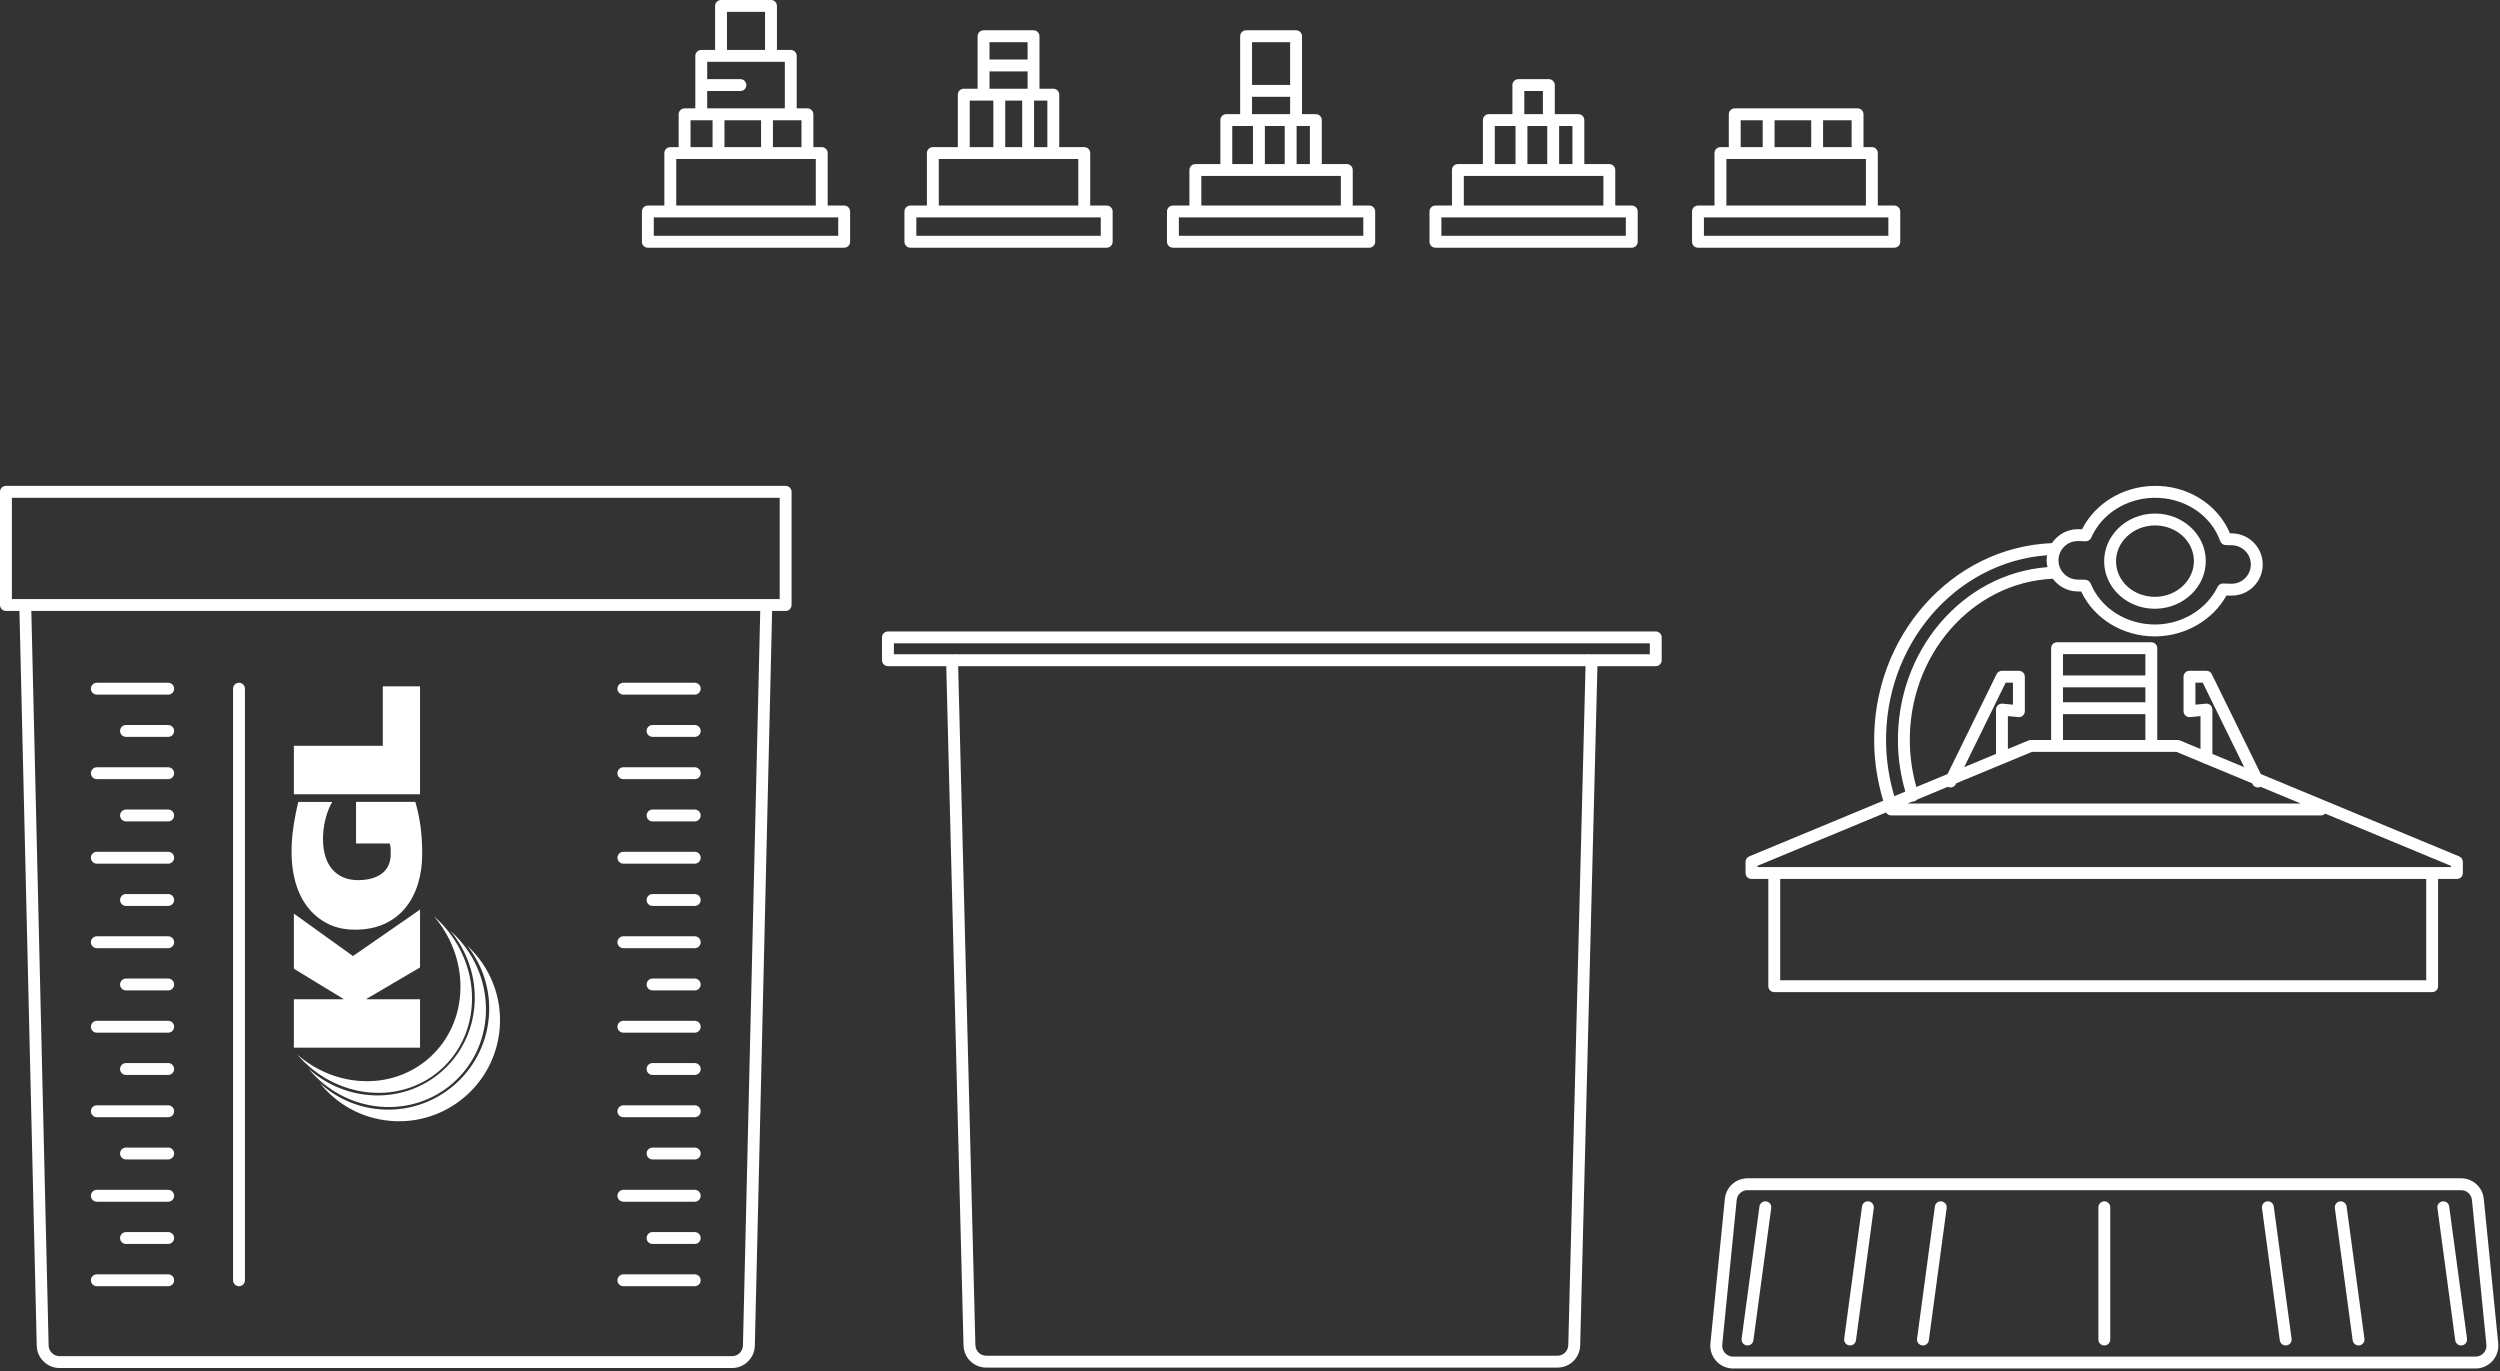
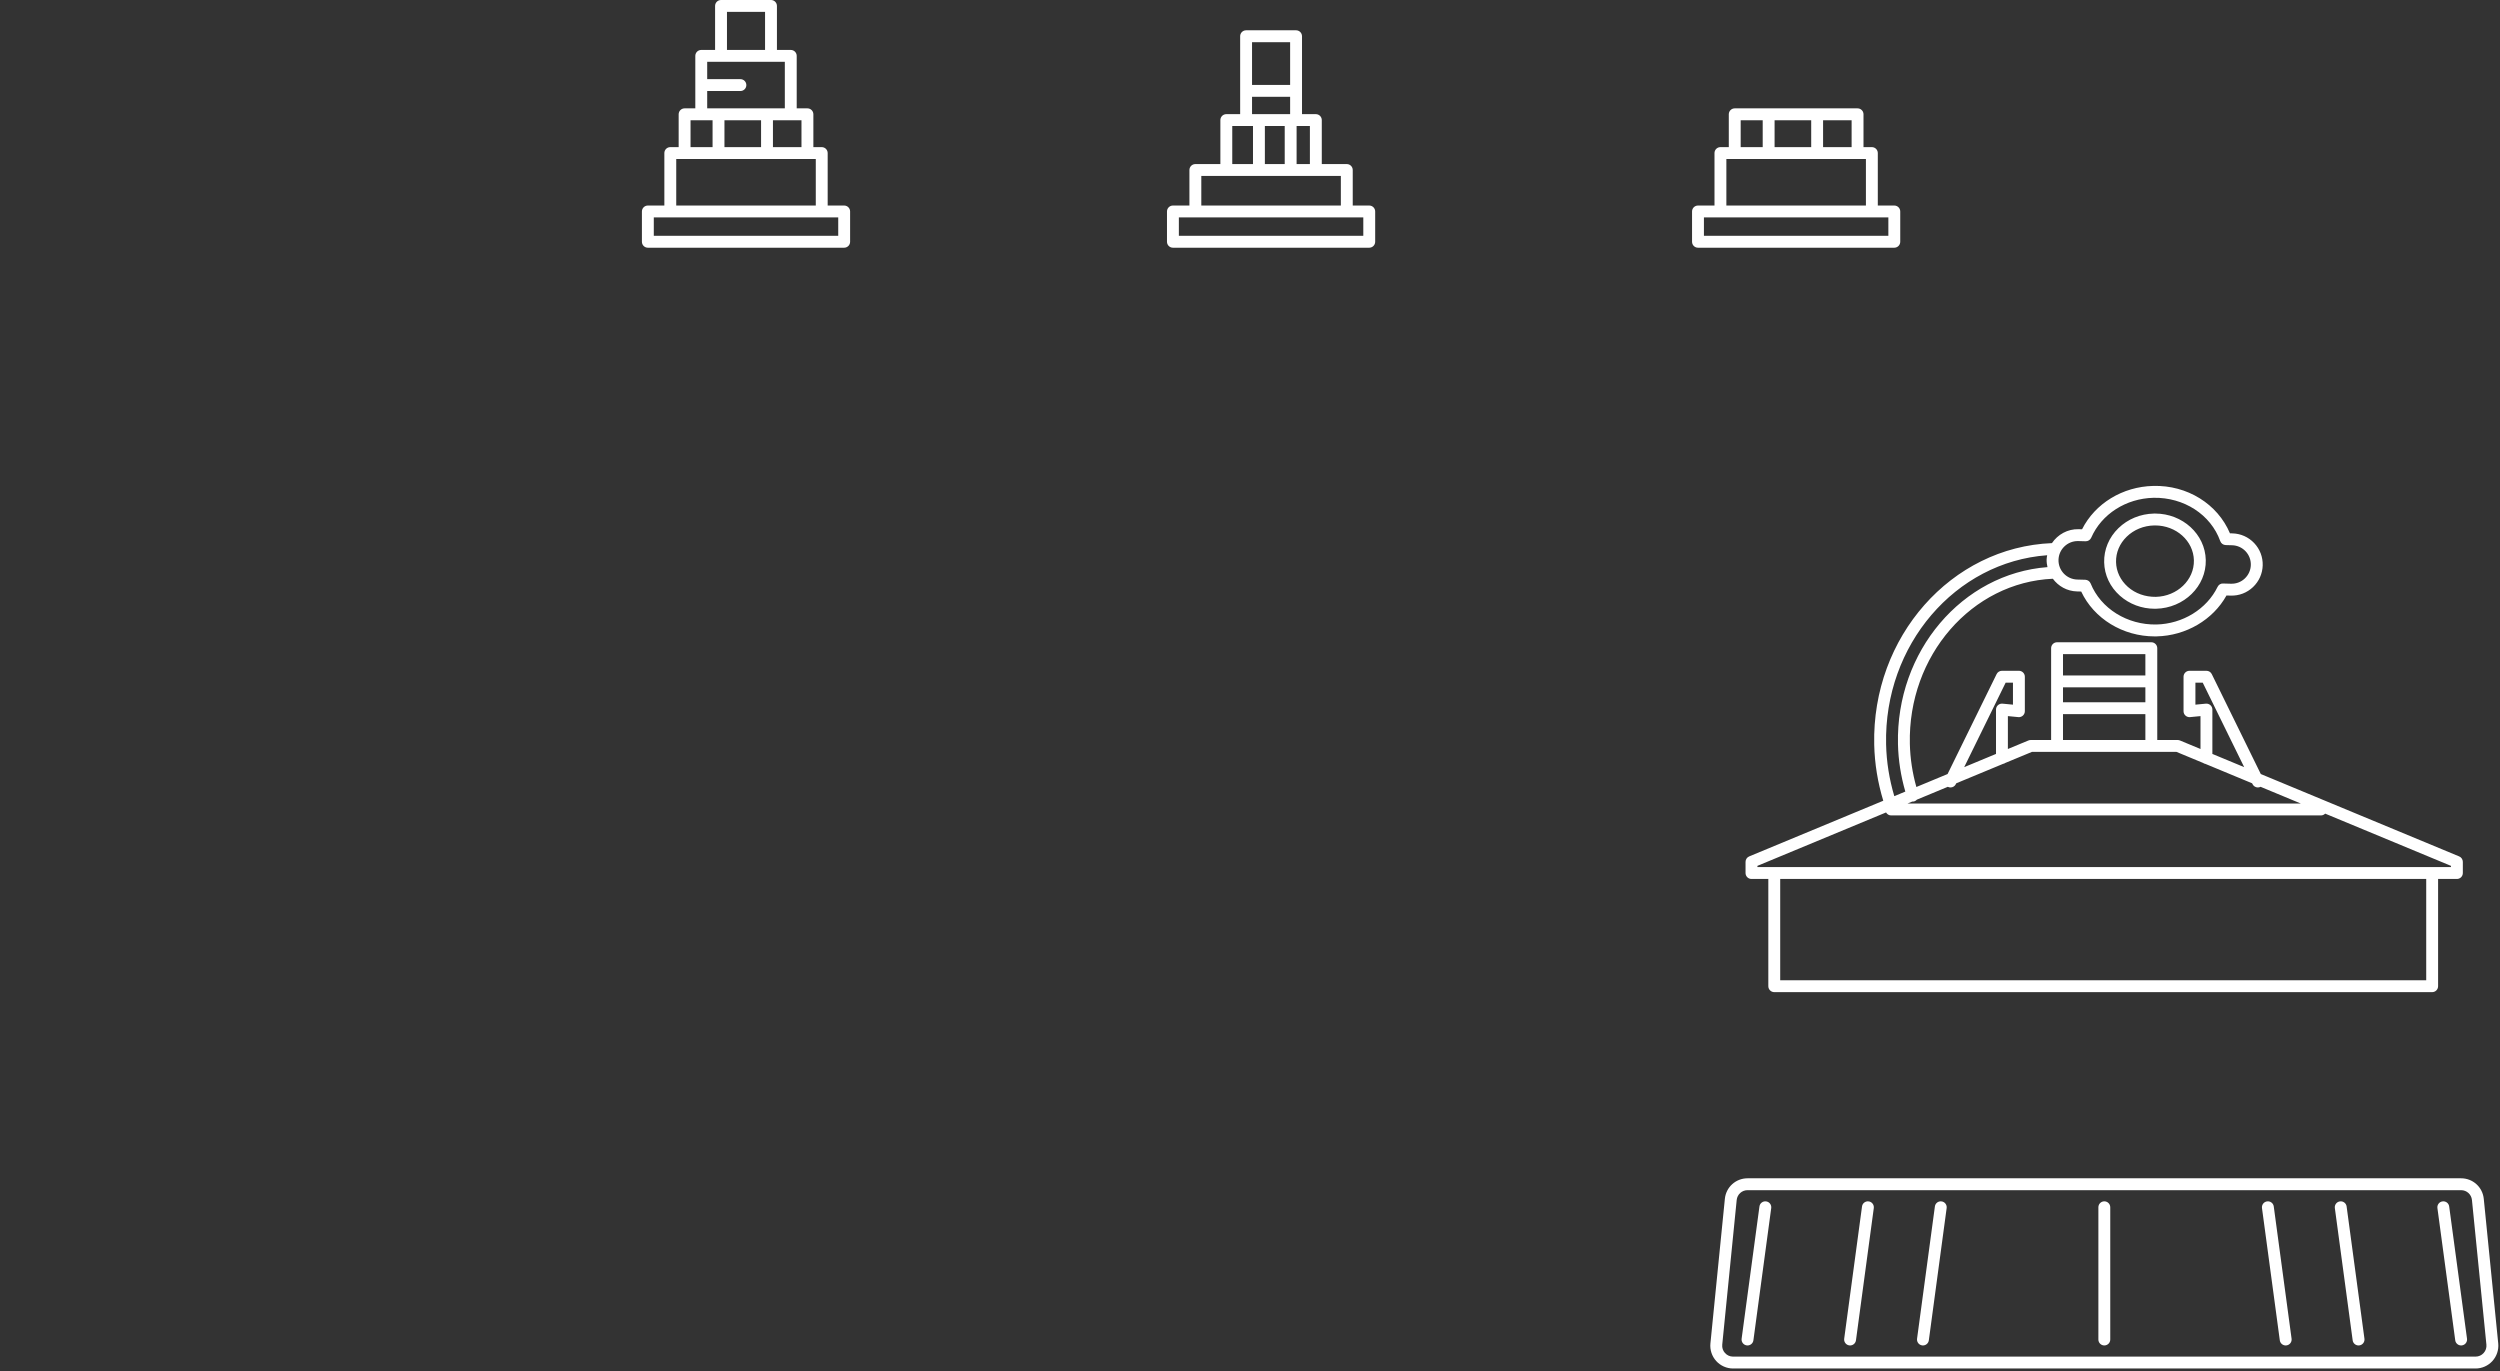
<svg xmlns="http://www.w3.org/2000/svg" width="319" height="175" viewBox="0 0 319 175" fill="none">
  <rect x="0" y="0" width="319" height="175" fill="#333333" stroke="none" />
-   <path d="M211.274 80.573H113.302C112.883 80.573 112.543 80.912 112.543 81.331V84.246C112.543 84.665 112.883 85.004 113.302 85.004H120.743L122.945 171.672C122.986 173.261 124.262 174.505 125.852 174.505H198.723C200.313 174.505 201.589 173.261 201.63 171.672L203.833 85.004H211.274C211.693 85.004 212.032 84.665 212.032 84.246V81.331C212.032 80.912 211.693 80.573 211.274 80.573ZM200.113 171.633C200.094 172.393 199.483 172.989 198.723 172.989H125.852C125.091 172.989 124.481 172.394 124.461 171.633L122.26 85.004H202.315L200.113 171.633ZM210.516 83.488H203.098L202.354 83.469L202.354 83.488H122.222L122.221 83.469L121.478 83.488H114.06V82.089H210.516V83.488Z" fill="white" />
-   <path d="M100.247 62H0.758C0.339 62 0 62.34 0 62.758V77.199C0 77.618 0.339 77.957 0.758 77.957H2.481L4.688 171.721C4.725 173.287 6.029 174.56 7.594 174.56H93.41C94.975 174.56 96.279 173.287 96.316 171.721L98.523 77.957H100.247C100.666 77.957 101.005 77.618 101.005 77.199V62.758C101.005 62.34 100.666 62 100.247 62ZM94.8 171.685C94.783 172.435 94.159 173.044 93.41 173.044H7.594C6.845 173.044 6.221 172.435 6.204 171.685L3.997 77.957H97.007L94.8 171.685ZM99.489 76.441H97.786C97.785 76.441 97.784 76.441 97.783 76.441H3.221C3.22 76.441 3.219 76.441 3.218 76.441H1.516V63.516H99.489V76.441ZM29.737 163.363V87.877C29.737 87.458 30.076 87.119 30.495 87.119C30.914 87.119 31.253 87.458 31.253 87.877V163.363C31.253 163.782 30.914 164.121 30.495 164.121C30.076 164.121 29.737 163.782 29.737 163.363ZM11.597 87.877C11.597 87.458 11.936 87.119 12.355 87.119H21.461C21.88 87.119 22.219 87.458 22.219 87.877C22.219 88.296 21.88 88.635 21.461 88.635H12.355C11.936 88.635 11.597 88.296 11.597 87.877ZM11.597 98.662C11.597 98.243 11.936 97.903 12.355 97.903H21.461C21.88 97.903 22.219 98.243 22.219 98.662C22.219 99.081 21.88 99.42 21.461 99.42H12.355C11.936 99.42 11.597 99.081 11.597 98.662ZM11.597 109.445C11.597 109.026 11.936 108.687 12.355 108.687H21.461C21.88 108.687 22.219 109.026 22.219 109.445C22.219 109.864 21.88 110.203 21.461 110.203H12.355C11.936 110.203 11.597 109.864 11.597 109.445ZM11.597 120.229C11.597 119.81 11.936 119.471 12.355 119.471H21.461C21.88 119.471 22.219 119.81 22.219 120.229C22.219 120.648 21.88 120.987 21.461 120.987H12.355C11.936 120.987 11.597 120.648 11.597 120.229ZM11.597 131.012C11.597 130.593 11.936 130.254 12.355 130.254H21.461C21.88 130.254 22.219 130.593 22.219 131.012C22.219 131.431 21.88 131.771 21.461 131.771H12.355C11.936 131.771 11.597 131.431 11.597 131.012ZM11.597 141.796C11.597 141.377 11.936 141.038 12.355 141.038H21.461C21.88 141.038 22.219 141.377 22.219 141.796C22.219 142.215 21.88 142.554 21.461 142.554H12.355C11.936 142.554 11.597 142.215 11.597 141.796ZM11.597 152.58C11.597 152.161 11.936 151.822 12.355 151.822H21.461C21.88 151.822 22.219 152.161 22.219 152.58C22.219 152.999 21.88 153.338 21.461 153.338H12.355C11.936 153.338 11.597 152.999 11.597 152.58ZM11.597 163.363C11.597 162.944 11.936 162.605 12.355 162.605H21.461C21.88 162.605 22.219 162.944 22.219 163.363C22.219 163.782 21.88 164.121 21.461 164.121H12.355C11.936 164.121 11.597 163.782 11.597 163.363ZM22.219 93.269C22.219 93.688 21.88 94.027 21.461 94.027H16.078C15.659 94.027 15.32 93.688 15.32 93.269C15.32 92.85 15.659 92.511 16.078 92.511H21.461C21.88 92.511 22.219 92.85 22.219 93.269ZM22.219 104.053C22.219 104.472 21.88 104.811 21.461 104.811H16.078C15.659 104.811 15.32 104.472 15.32 104.053C15.32 103.634 15.659 103.295 16.078 103.295H21.461C21.88 103.295 22.219 103.634 22.219 104.053ZM22.219 114.837C22.219 115.256 21.88 115.595 21.461 115.595H16.078C15.659 115.595 15.32 115.256 15.32 114.837C15.32 114.418 15.659 114.079 16.078 114.079H21.461C21.88 114.079 22.219 114.418 22.219 114.837ZM22.219 125.621C22.219 126.04 21.88 126.379 21.461 126.379H16.078C15.659 126.379 15.32 126.04 15.32 125.621C15.32 125.202 15.659 124.863 16.078 124.863H21.461C21.88 124.863 22.219 125.202 22.219 125.621ZM22.219 136.404C22.219 136.823 21.88 137.162 21.461 137.162H16.078C15.659 137.162 15.32 136.823 15.32 136.404C15.32 135.985 15.659 135.646 16.078 135.646H21.461C21.88 135.646 22.219 135.985 22.219 136.404ZM22.219 147.188C22.219 147.607 21.88 147.946 21.461 147.946H16.078C15.659 147.946 15.32 147.607 15.32 147.188C15.32 146.769 15.659 146.43 16.078 146.43H21.461C21.88 146.43 22.219 146.769 22.219 147.188ZM22.219 157.972C22.219 158.391 21.88 158.73 21.461 158.73H16.078C15.659 158.73 15.32 158.391 15.32 157.972C15.32 157.553 15.659 157.213 16.078 157.213H21.461C21.88 157.213 22.219 157.553 22.219 157.972ZM78.785 87.877C78.785 87.458 79.124 87.119 79.543 87.119H88.649C89.068 87.119 89.407 87.458 89.407 87.877C89.407 88.296 89.068 88.635 88.649 88.635H79.543C79.124 88.635 78.785 88.296 78.785 87.877ZM78.785 98.662C78.785 98.243 79.124 97.903 79.543 97.903H88.649C89.068 97.903 89.407 98.243 89.407 98.662C89.407 99.081 89.068 99.42 88.649 99.42H79.543C79.124 99.42 78.785 99.081 78.785 98.662ZM78.785 109.445C78.785 109.026 79.124 108.687 79.543 108.687H88.649C89.068 108.687 89.407 109.026 89.407 109.445C89.407 109.864 89.068 110.203 88.649 110.203H79.543C79.124 110.203 78.785 109.864 78.785 109.445ZM78.785 120.229C78.785 119.81 79.124 119.471 79.543 119.471H88.649C89.068 119.471 89.407 119.81 89.407 120.229C89.407 120.648 89.068 120.987 88.649 120.987H79.543C79.124 120.987 78.785 120.648 78.785 120.229ZM78.785 131.012C78.785 130.593 79.124 130.254 79.543 130.254H88.649C89.068 130.254 89.407 130.593 89.407 131.012C89.407 131.431 89.068 131.771 88.649 131.771H79.543C79.124 131.771 78.785 131.431 78.785 131.012ZM78.785 141.796C78.785 141.377 79.124 141.038 79.543 141.038H88.649C89.068 141.038 89.407 141.377 89.407 141.796C89.407 142.215 89.068 142.554 88.649 142.554H79.543C79.124 142.554 78.785 142.215 78.785 141.796ZM78.785 152.58C78.785 152.161 79.124 151.822 79.543 151.822H88.649C89.068 151.822 89.407 152.161 89.407 152.58C89.407 152.999 89.068 153.338 88.649 153.338H79.543C79.124 153.338 78.785 152.999 78.785 152.58ZM78.785 163.363C78.785 162.944 79.124 162.605 79.543 162.605H88.649C89.068 162.605 89.407 162.944 89.407 163.363C89.407 163.782 89.068 164.121 88.649 164.121H79.543C79.124 164.121 78.785 163.782 78.785 163.363ZM89.407 93.269C89.407 93.688 89.068 94.027 88.649 94.027H83.266C82.847 94.027 82.507 93.688 82.507 93.269C82.507 92.85 82.847 92.511 83.266 92.511H88.649C89.068 92.511 89.407 92.85 89.407 93.269ZM89.407 104.053C89.407 104.472 89.068 104.811 88.649 104.811H83.266C82.847 104.811 82.507 104.472 82.507 104.053C82.507 103.634 82.847 103.295 83.266 103.295H88.649C89.068 103.295 89.407 103.634 89.407 104.053ZM89.407 114.837C89.407 115.256 89.068 115.595 88.649 115.595H83.266C82.847 115.595 82.507 115.256 82.507 114.837C82.507 114.418 82.847 114.079 83.266 114.079H88.649C89.068 114.079 89.407 114.418 89.407 114.837ZM89.407 125.621C89.407 126.04 89.068 126.379 88.649 126.379H83.266C82.847 126.379 82.507 126.04 82.507 125.621C82.507 125.202 82.847 124.863 83.266 124.863H88.649C89.068 124.863 89.407 125.202 89.407 125.621ZM89.407 136.404C89.407 136.823 89.068 137.162 88.649 137.162H83.266C82.847 137.162 82.507 136.823 82.507 136.404C82.507 135.985 82.847 135.646 83.266 135.646H88.649C89.068 135.646 89.407 135.985 89.407 136.404ZM89.407 147.188C89.407 147.607 89.068 147.946 88.649 147.946H83.266C82.847 147.946 82.507 147.607 82.507 147.188C82.507 146.769 82.847 146.43 83.266 146.43H88.649C89.068 146.43 89.407 146.769 89.407 147.188ZM89.407 157.972C89.407 158.391 89.068 158.73 88.649 158.73H83.266C82.847 158.73 82.507 158.391 82.507 157.972C82.507 157.553 82.847 157.213 83.266 157.213H88.649C89.068 157.213 89.407 157.553 89.407 157.972ZM37.729 112.676C36.768 109.357 37.268 105.621 38.059 102.325H42.394C41.296 104.199 40.868 107.176 41.523 109.297C41.715 109.92 41.999 110.454 42.376 110.9C42.752 111.346 43.218 111.692 43.771 111.938C44.325 112.184 44.97 112.307 45.708 112.307C46.262 112.307 46.788 112.245 47.288 112.122C47.788 111.999 48.23 111.807 48.614 111.546C48.999 111.285 49.302 110.939 49.525 110.508C49.748 110.078 49.859 109.555 49.859 108.94C49.859 108.725 49.856 108.498 49.848 108.259C49.84 108.021 49.798 107.81 49.721 107.625H45.432V102.321H52.996C53.303 103.382 53.526 104.439 53.665 105.492C53.803 106.545 53.872 107.71 53.872 108.986C53.872 110.324 53.696 111.577 53.342 112.745C52.988 113.914 52.458 114.936 51.751 115.812C51.044 116.689 50.152 117.377 49.075 117.876C47.999 118.376 46.746 118.626 45.316 118.626C43.963 118.626 42.783 118.365 41.776 117.842C40.769 117.319 39.928 116.62 39.251 115.743C38.575 114.867 38.067 113.844 37.729 112.676ZM43.817 127.504V127.458L37.498 123.607V116.573L45.04 121.992L53.596 116.065V123.445L46.769 127.458V127.504H53.596V133.685H37.498V127.504H43.817ZM58.756 126.091C58.804 122.65 57.51 119.409 55.364 116.907C58.377 119.531 60.289 123.407 60.231 127.577C60.132 134.714 54.299 140.009 47.205 139.401C43.531 139.086 40.239 137.25 37.932 134.56C40.077 136.428 42.781 137.663 45.73 137.915C52.823 138.523 58.657 133.228 58.756 126.091ZM59.616 120.67C62.462 123.28 64.11 127.134 63.755 131.277C63.147 138.371 56.902 143.631 49.808 143.023C46.135 142.708 42.953 140.881 40.823 138.207C42.848 140.065 45.48 141.293 48.43 141.545C55.523 142.153 61.768 136.893 62.376 129.8C62.669 126.38 61.598 123.159 59.616 120.67ZM57.49 118.788C60.42 121.405 62.2 125.27 61.993 129.427C61.64 136.542 55.6 141.82 48.507 141.212C44.833 140.897 41.596 139.065 39.378 136.384C41.463 138.246 44.13 139.478 47.08 139.73C54.173 140.338 60.213 135.06 60.566 127.945C60.737 124.515 59.554 121.284 57.49 118.788ZM53.596 101.346H37.498V95.165H48.845V87.578H53.596V101.346Z" fill="white" />
  <path d="M315.88 174.62H221.141C220.322 174.62 219.536 174.272 218.986 173.664C218.436 173.056 218.167 172.239 218.249 171.424L220.093 152.968C220.243 151.475 221.487 150.35 222.986 150.35H314.036C315.536 150.35 316.78 151.476 316.929 152.968L318.774 171.424C318.855 172.239 318.586 173.056 318.036 173.663C317.486 174.272 316.701 174.62 315.88 174.62ZM222.986 151.866C222.269 151.866 221.674 152.405 221.602 153.119L219.758 171.575C219.718 171.971 219.843 172.351 220.11 172.647C220.377 172.942 220.744 173.104 221.141 173.104H315.88C316.279 173.104 316.645 172.942 316.912 172.646C317.179 172.351 317.305 171.971 317.265 171.575L315.42 153.119C315.349 152.404 314.754 151.866 314.036 151.866H222.986ZM223.734 171.023L226.008 154.15C226.064 153.735 225.773 153.353 225.358 153.297C224.933 153.242 224.561 153.533 224.505 153.947L222.231 170.82C222.175 171.235 222.466 171.617 222.881 171.673C222.916 171.678 222.95 171.68 222.983 171.68C223.357 171.68 223.683 171.404 223.734 171.023ZM236.821 171.023L239.096 154.15C239.151 153.735 238.86 153.353 238.446 153.297C238.022 153.242 237.648 153.533 237.593 153.947L235.319 170.82C235.263 171.235 235.554 171.617 235.969 171.673C236.003 171.678 236.037 171.68 236.071 171.68C236.445 171.68 236.77 171.404 236.821 171.023ZM246.119 171.023L248.393 154.15C248.449 153.735 248.158 153.353 247.743 153.297C247.319 153.242 246.946 153.533 246.891 153.947L244.616 170.82C244.561 171.235 244.852 171.617 245.266 171.673C245.301 171.678 245.335 171.68 245.368 171.68C245.742 171.68 246.068 171.404 246.119 171.023ZM314.141 171.673C314.555 171.617 314.846 171.235 314.791 170.82L312.516 153.947C312.461 153.533 312.088 153.241 311.664 153.297C311.249 153.353 310.958 153.735 311.014 154.15L313.288 171.023C313.339 171.404 313.665 171.68 314.038 171.68C314.072 171.68 314.106 171.678 314.141 171.673ZM301.053 171.673C301.468 171.617 301.759 171.235 301.703 170.82L299.429 153.947C299.373 153.533 298.999 153.241 298.576 153.297C298.161 153.353 297.87 153.735 297.926 154.15L300.2 171.023C300.251 171.404 300.577 171.68 300.951 171.68C300.984 171.68 301.018 171.678 301.053 171.673ZM291.756 171.673C292.171 171.617 292.462 171.235 292.406 170.82L290.132 153.947C290.076 153.533 289.702 153.241 289.279 153.297C288.864 153.353 288.573 153.735 288.629 154.15L290.903 171.023C290.954 171.404 291.28 171.68 291.654 171.68C291.687 171.68 291.721 171.678 291.756 171.673ZM269.269 170.922V154.048C269.269 153.63 268.93 153.29 268.511 153.29C268.092 153.29 267.753 153.63 267.753 154.048V170.922C267.753 171.341 268.092 171.68 268.511 171.68C268.93 171.68 269.269 171.341 269.269 170.922Z" fill="white" />
  <path d="M313.791 109.277L288.478 98.767L282.222 86.016C282.094 85.756 281.831 85.592 281.541 85.592H279.377C278.958 85.592 278.619 85.931 278.619 86.35V90.749C278.619 90.963 278.709 91.167 278.868 91.31C279.026 91.454 279.24 91.525 279.45 91.504L280.783 91.375V95.572L278.162 94.484C278.069 94.445 277.971 94.425 277.871 94.425H275.266V82.71C275.266 82.291 274.927 81.952 274.508 81.952H262.481C262.062 81.952 261.723 82.291 261.723 82.71V94.425H259.119C259.019 94.425 258.92 94.445 258.828 94.484L256.206 95.572V91.375L257.54 91.504C257.753 91.525 257.964 91.454 258.122 91.31C258.28 91.166 258.37 90.963 258.37 90.749V86.35C258.37 85.931 258.031 85.592 257.612 85.592H255.448C255.159 85.592 254.895 85.756 254.768 86.016L248.511 98.767L244.528 100.421C244.028 98.638 243.739 96.791 243.697 94.91C243.443 83.664 251.596 74.306 261.943 73.848C262.645 74.794 263.745 75.431 265.012 75.466L265.561 75.481C267.188 78.945 270.874 81.205 274.941 81.205C275.024 81.205 275.107 81.204 275.19 81.202C278.938 81.117 282.379 79.086 284.1 75.985L284.642 76C285.711 76.03 286.712 75.642 287.481 74.913C288.251 74.184 288.692 73.198 288.721 72.137C288.75 71.077 288.364 70.068 287.635 69.298C286.905 68.528 285.919 68.087 284.859 68.059L284.542 68.05C282.969 64.316 279.092 61.887 274.757 62.004C270.838 62.093 267.328 64.246 265.67 67.537L265.228 67.525C263.828 67.488 262.567 68.204 261.828 69.302C248.979 69.82 238.84 81.261 239.15 95.013C239.205 97.463 239.605 99.864 240.305 102.174L223.198 109.277C222.915 109.394 222.731 109.67 222.731 109.977V111.398C222.731 111.817 223.07 112.156 223.489 112.156H225.638V125.839C225.638 126.257 225.977 126.597 226.396 126.597H310.343C310.762 126.597 311.101 126.257 311.101 125.839V112.156H313.5C313.919 112.156 314.258 111.817 314.258 111.398V109.977C314.258 109.67 314.074 109.394 313.791 109.277ZM282.05 89.98C281.893 89.836 281.681 89.767 281.469 89.786L280.135 89.914V87.108H281.069L286.358 97.887L282.299 96.201V90.541C282.299 90.327 282.209 90.123 282.05 89.98ZM263.239 87.704H273.75V89.607H263.239V87.704ZM273.75 83.468V86.188H263.239V83.468H273.75ZM263.239 91.123H273.75V94.425H263.239V91.123ZM259.27 95.942H277.72L281.111 97.35C281.199 97.413 281.299 97.454 281.41 97.474L287.37 99.948L287.422 100.056C287.554 100.324 287.823 100.48 288.103 100.48C288.215 100.48 288.329 100.455 288.436 100.402C288.44 100.401 288.442 100.397 288.446 100.395L293.594 102.533H243.395L244.016 102.275C244.029 102.275 244.042 102.281 244.055 102.281C244.133 102.281 244.212 102.269 244.29 102.243C244.417 102.202 244.516 102.123 244.601 102.032L248.544 100.395C248.547 100.397 248.549 100.401 248.553 100.402C248.66 100.455 248.774 100.48 248.886 100.48C249.167 100.48 249.435 100.324 249.567 100.056L249.62 99.948L255.579 97.474C255.691 97.454 255.79 97.413 255.879 97.35L259.27 95.942ZM255.921 87.108H256.854V89.914L255.521 89.786C255.311 89.767 255.097 89.836 254.939 89.98C254.78 90.123 254.69 90.327 254.69 90.541V96.201L250.631 97.887L255.921 87.108ZM265.119 69.04C265.141 69.04 265.164 69.04 265.186 69.04L266.124 69.066C266.431 69.073 266.716 68.894 266.839 68.612C268.156 65.598 271.277 63.599 274.791 63.519C278.657 63.445 282.092 65.654 283.305 69.049C283.41 69.344 283.685 69.543 283.998 69.552L284.817 69.574C285.473 69.592 286.082 69.864 286.534 70.34C286.985 70.817 287.223 71.44 287.205 72.096C287.187 72.752 286.915 73.361 286.439 73.812C285.963 74.263 285.36 74.497 284.684 74.484L283.668 74.456C283.37 74.431 283.095 74.615 282.965 74.882C281.581 77.725 278.516 79.61 275.156 79.686C271.449 79.752 268.067 77.667 266.765 74.451C266.651 74.172 266.384 73.986 266.083 73.978L265.053 73.95C263.699 73.913 262.628 72.782 262.665 71.428C262.701 70.097 263.796 69.04 265.119 69.04ZM240.666 94.979C240.379 82.295 249.512 71.698 261.219 70.849C261.189 71.026 261.154 71.202 261.149 71.387C261.139 71.725 261.186 72.049 261.258 72.365C250.384 73.194 241.914 83.096 242.181 94.944C242.228 97.015 242.553 99.047 243.119 101.006L241.713 101.59C241.08 99.456 240.716 97.239 240.666 94.979ZM309.585 125.081H227.154V112.156H309.585V125.081ZM312.742 110.64H224.247V110.483L240.66 103.668C240.792 103.892 241.025 104.049 241.303 104.049H296.15C296.363 104.049 296.554 103.96 296.692 103.819L312.742 110.483L312.742 110.64ZM270.508 76.019C271.717 77.091 273.288 77.677 274.951 77.677C275.004 77.677 275.058 77.676 275.111 77.675C278.685 77.594 281.532 74.805 281.457 71.457C281.382 68.158 278.499 65.529 274.995 65.529C274.942 65.529 274.889 65.53 274.836 65.531C273.115 65.57 271.508 66.231 270.313 67.393C269.101 68.57 268.454 70.117 268.491 71.749C268.528 73.382 269.244 74.898 270.508 76.019ZM271.369 68.481C272.289 67.586 273.533 67.077 274.87 67.047C274.912 67.046 274.953 67.046 274.995 67.046C277.678 67.046 279.884 69.016 279.941 71.491C279.997 74.003 277.815 76.097 275.077 76.159C273.741 76.173 272.474 75.737 271.514 74.885C270.569 74.047 270.034 72.922 270.007 71.715C269.98 70.509 270.463 69.36 271.369 68.481Z" fill="white" />
  <path d="M107.716 26.226H105.611V19.531C105.611 19.112 105.272 18.773 104.853 18.773H103.786V14.584C103.786 14.165 103.447 13.826 103.028 13.826H101.66V7.13C101.66 6.711 101.321 6.372 100.903 6.372H99.137V0.758C99.137 0.339 98.798 0 98.379 0H92.003C91.585 0 91.245 0.339 91.245 0.758V6.372H89.48C89.061 6.372 88.722 6.711 88.722 7.13V13.826H87.355C86.936 13.826 86.597 14.165 86.597 14.584V18.773H85.53C85.112 18.773 84.772 19.112 84.772 19.531V26.226H82.666C82.248 26.226 81.908 26.565 81.908 26.984V30.849C81.908 31.268 82.248 31.608 82.666 31.608H107.716C108.135 31.608 108.474 31.268 108.474 30.849V26.984C108.474 26.565 108.135 26.226 107.716 26.226ZM102.269 18.773H98.628V15.342H102.269V18.773ZM97.112 18.773H92.44V15.342H97.112V18.773ZM92.761 1.516H97.621V6.372H92.761V1.516ZM90.238 11.615H94.476C94.895 11.615 95.234 11.276 95.234 10.857C95.234 10.438 94.895 10.099 94.476 10.099H90.238V7.888H100.144V13.826H90.238V11.615ZM88.113 15.342H90.924V18.773H88.113V15.342ZM86.288 20.289H104.094V26.226H86.288V20.289ZM106.958 30.091H83.424V27.742H106.958V30.091Z" fill="white" />
  <path d="M241.713 26.226H239.608V19.531C239.608 19.112 239.268 18.773 238.849 18.773H237.783V14.584C237.783 14.165 237.444 13.826 237.025 13.826H221.352C220.933 13.826 220.594 14.165 220.594 14.584V18.773H219.527C219.108 18.773 218.769 19.112 218.769 19.531V26.226H216.663C216.244 26.226 215.905 26.565 215.905 26.984V30.849C215.905 31.268 216.244 31.608 216.663 31.608H241.713C242.132 31.608 242.471 31.268 242.471 30.849V26.984C242.471 26.565 242.132 26.226 241.713 26.226ZM236.266 15.342V18.773H232.625V15.342H236.266ZM231.109 15.342V18.773H226.437V15.342H231.109ZM222.11 15.342H224.921V18.773H222.11V15.342ZM220.285 20.289H238.091V26.226H220.285V20.289ZM240.955 30.091H217.421V27.742H240.955V30.091Z" fill="white" />
-   <path d="M141.215 26.226H139.11V19.531C139.11 19.112 138.771 18.773 138.352 18.773H135.16V12.077C135.16 11.658 134.821 11.319 134.402 11.319H132.636V4.623C132.636 4.204 132.297 3.865 131.878 3.865H125.502C125.083 3.865 124.744 4.204 124.744 4.623V11.319H122.979C122.56 11.319 122.22 11.658 122.22 12.077V18.773H119.029C118.61 18.773 118.271 19.112 118.271 19.531V26.226H116.165C115.746 26.226 115.407 26.565 115.407 26.984V30.849C115.407 31.268 115.746 31.608 116.165 31.608H141.215C141.634 31.608 141.973 31.268 141.973 30.849V26.984C141.973 26.565 141.634 26.226 141.215 26.226ZM133.644 18.772H131.946V12.835H133.644V18.772ZM130.43 12.835V18.772H128.266V12.835H130.43ZM131.12 5.381V7.592H126.26V5.381H131.12ZM126.261 9.108H131.12V11.319H126.261V9.108ZM123.737 12.835H126.75V18.772H123.737V12.835ZM119.787 20.289H137.593V26.226H119.787V20.289ZM140.457 30.091H116.923V27.742H140.457V30.091Z" fill="white" />
  <path d="M174.715 26.226H172.609V21.695C172.609 21.276 172.27 20.936 171.851 20.936H168.66V15.323C168.66 14.904 168.32 14.565 167.901 14.565H166.136V4.623C166.136 4.204 165.797 3.865 165.378 3.865H159.002C158.583 3.865 158.244 4.204 158.244 4.623V14.565H156.478C156.059 14.565 155.72 14.904 155.72 15.323V20.936H152.528C152.109 20.936 151.77 21.276 151.77 21.695V26.226H149.665C149.246 26.226 148.907 26.565 148.907 26.984V30.849C148.907 31.268 149.246 31.608 149.665 31.608H174.715C175.134 31.608 175.473 31.268 175.473 30.849V26.984C175.473 26.565 175.134 26.226 174.715 26.226ZM167.143 20.936H165.446V16.081H167.143V20.936ZM163.93 16.081V20.936H161.398V16.081H163.93ZM164.62 5.381V10.838H159.76V5.381H164.62ZM159.76 12.354H164.62V14.564H159.76V12.354ZM157.236 16.081H159.882V20.936H157.236V16.081ZM153.287 22.453H171.093V26.226H153.287V22.453ZM173.957 30.091H150.423V27.742H173.957V30.091Z" fill="white" />
-   <path d="M208.213 26.226H206.108V21.695C206.108 21.276 205.769 20.937 205.35 20.937H202.158V15.323C202.158 14.904 201.819 14.565 201.4 14.565H198.391V10.857C198.391 10.438 198.052 10.099 197.633 10.099H193.743C193.324 10.099 192.985 10.438 192.985 10.857V14.565H189.977C189.558 14.565 189.219 14.904 189.219 15.323V20.937H186.027C185.608 20.937 185.269 21.276 185.269 21.695V26.226H183.163C182.744 26.226 182.405 26.565 182.405 26.984V30.849C182.405 31.268 182.744 31.608 183.163 31.608H208.213C208.632 31.608 208.971 31.268 208.971 30.849V26.984C208.971 26.565 208.632 26.226 208.213 26.226ZM200.642 20.936H198.944V16.081H200.642V20.936ZM194.897 16.081H197.428V20.936H194.897V16.081ZM194.502 11.615H196.875V14.564H194.502V11.615ZM190.735 16.081H193.381V20.936H190.735V16.081ZM186.785 22.453H204.592V26.226H186.785V22.453ZM207.455 30.091H183.922V27.742H207.455V30.091Z" fill="white" />
</svg>